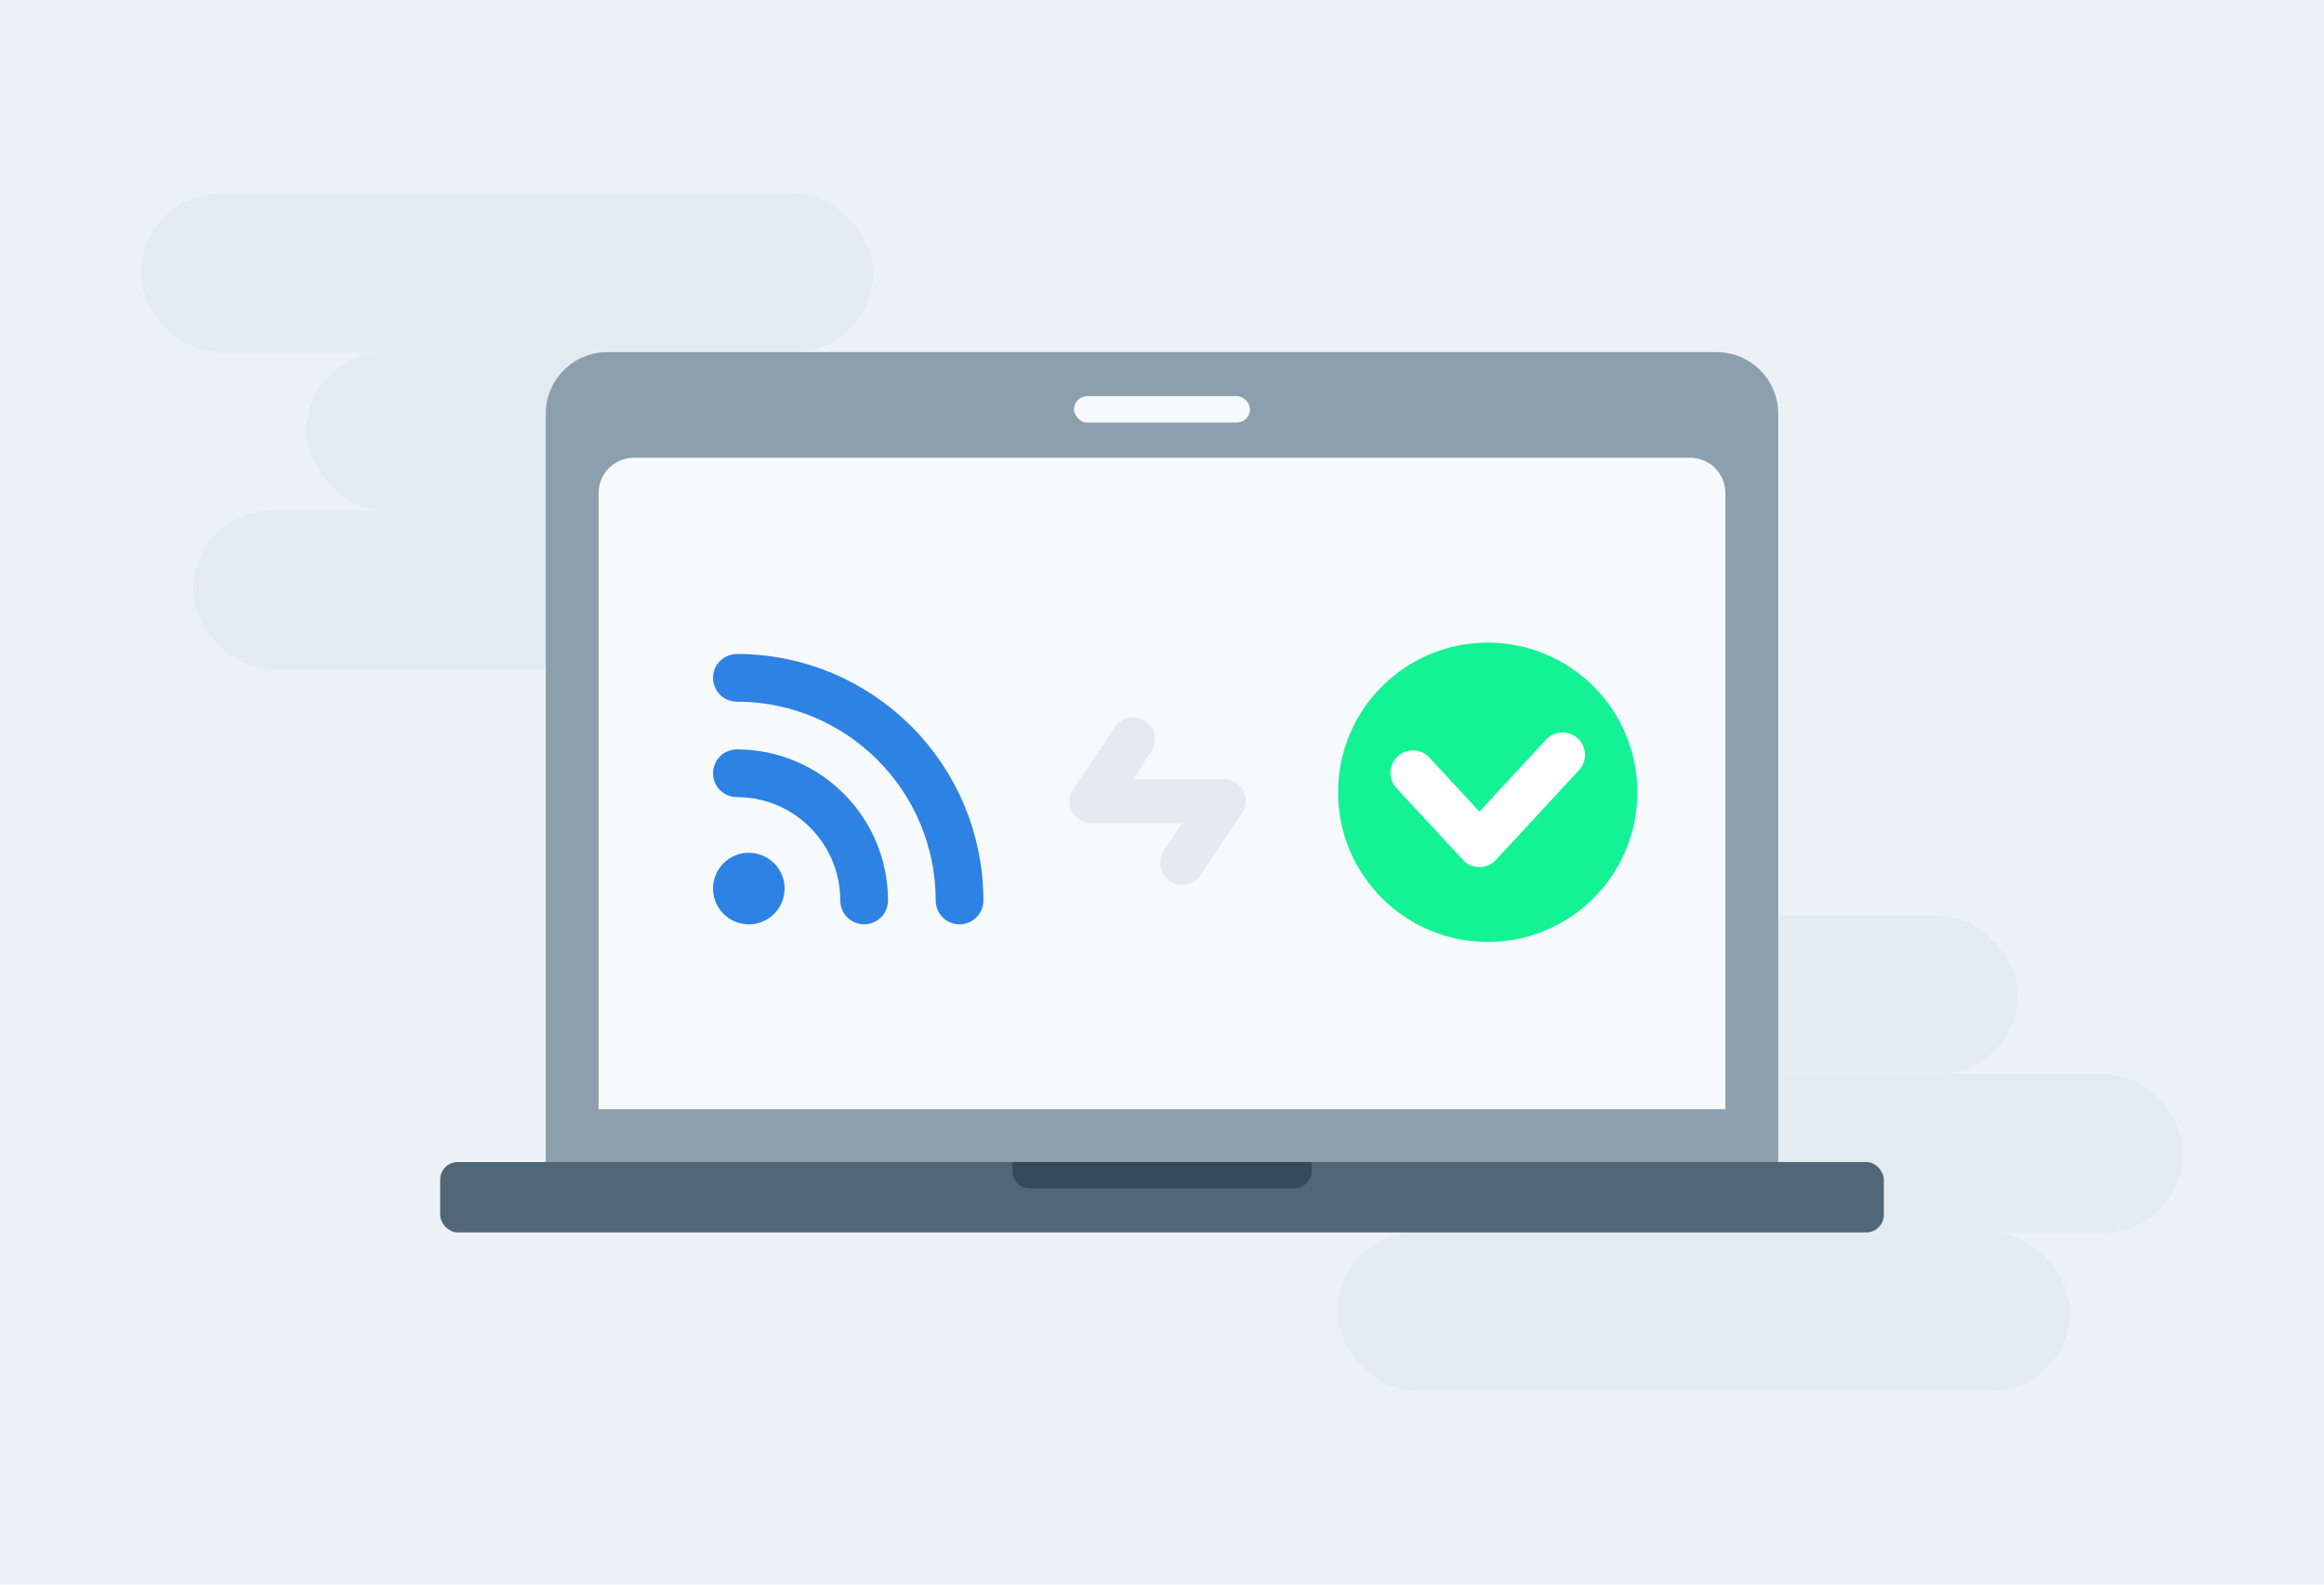
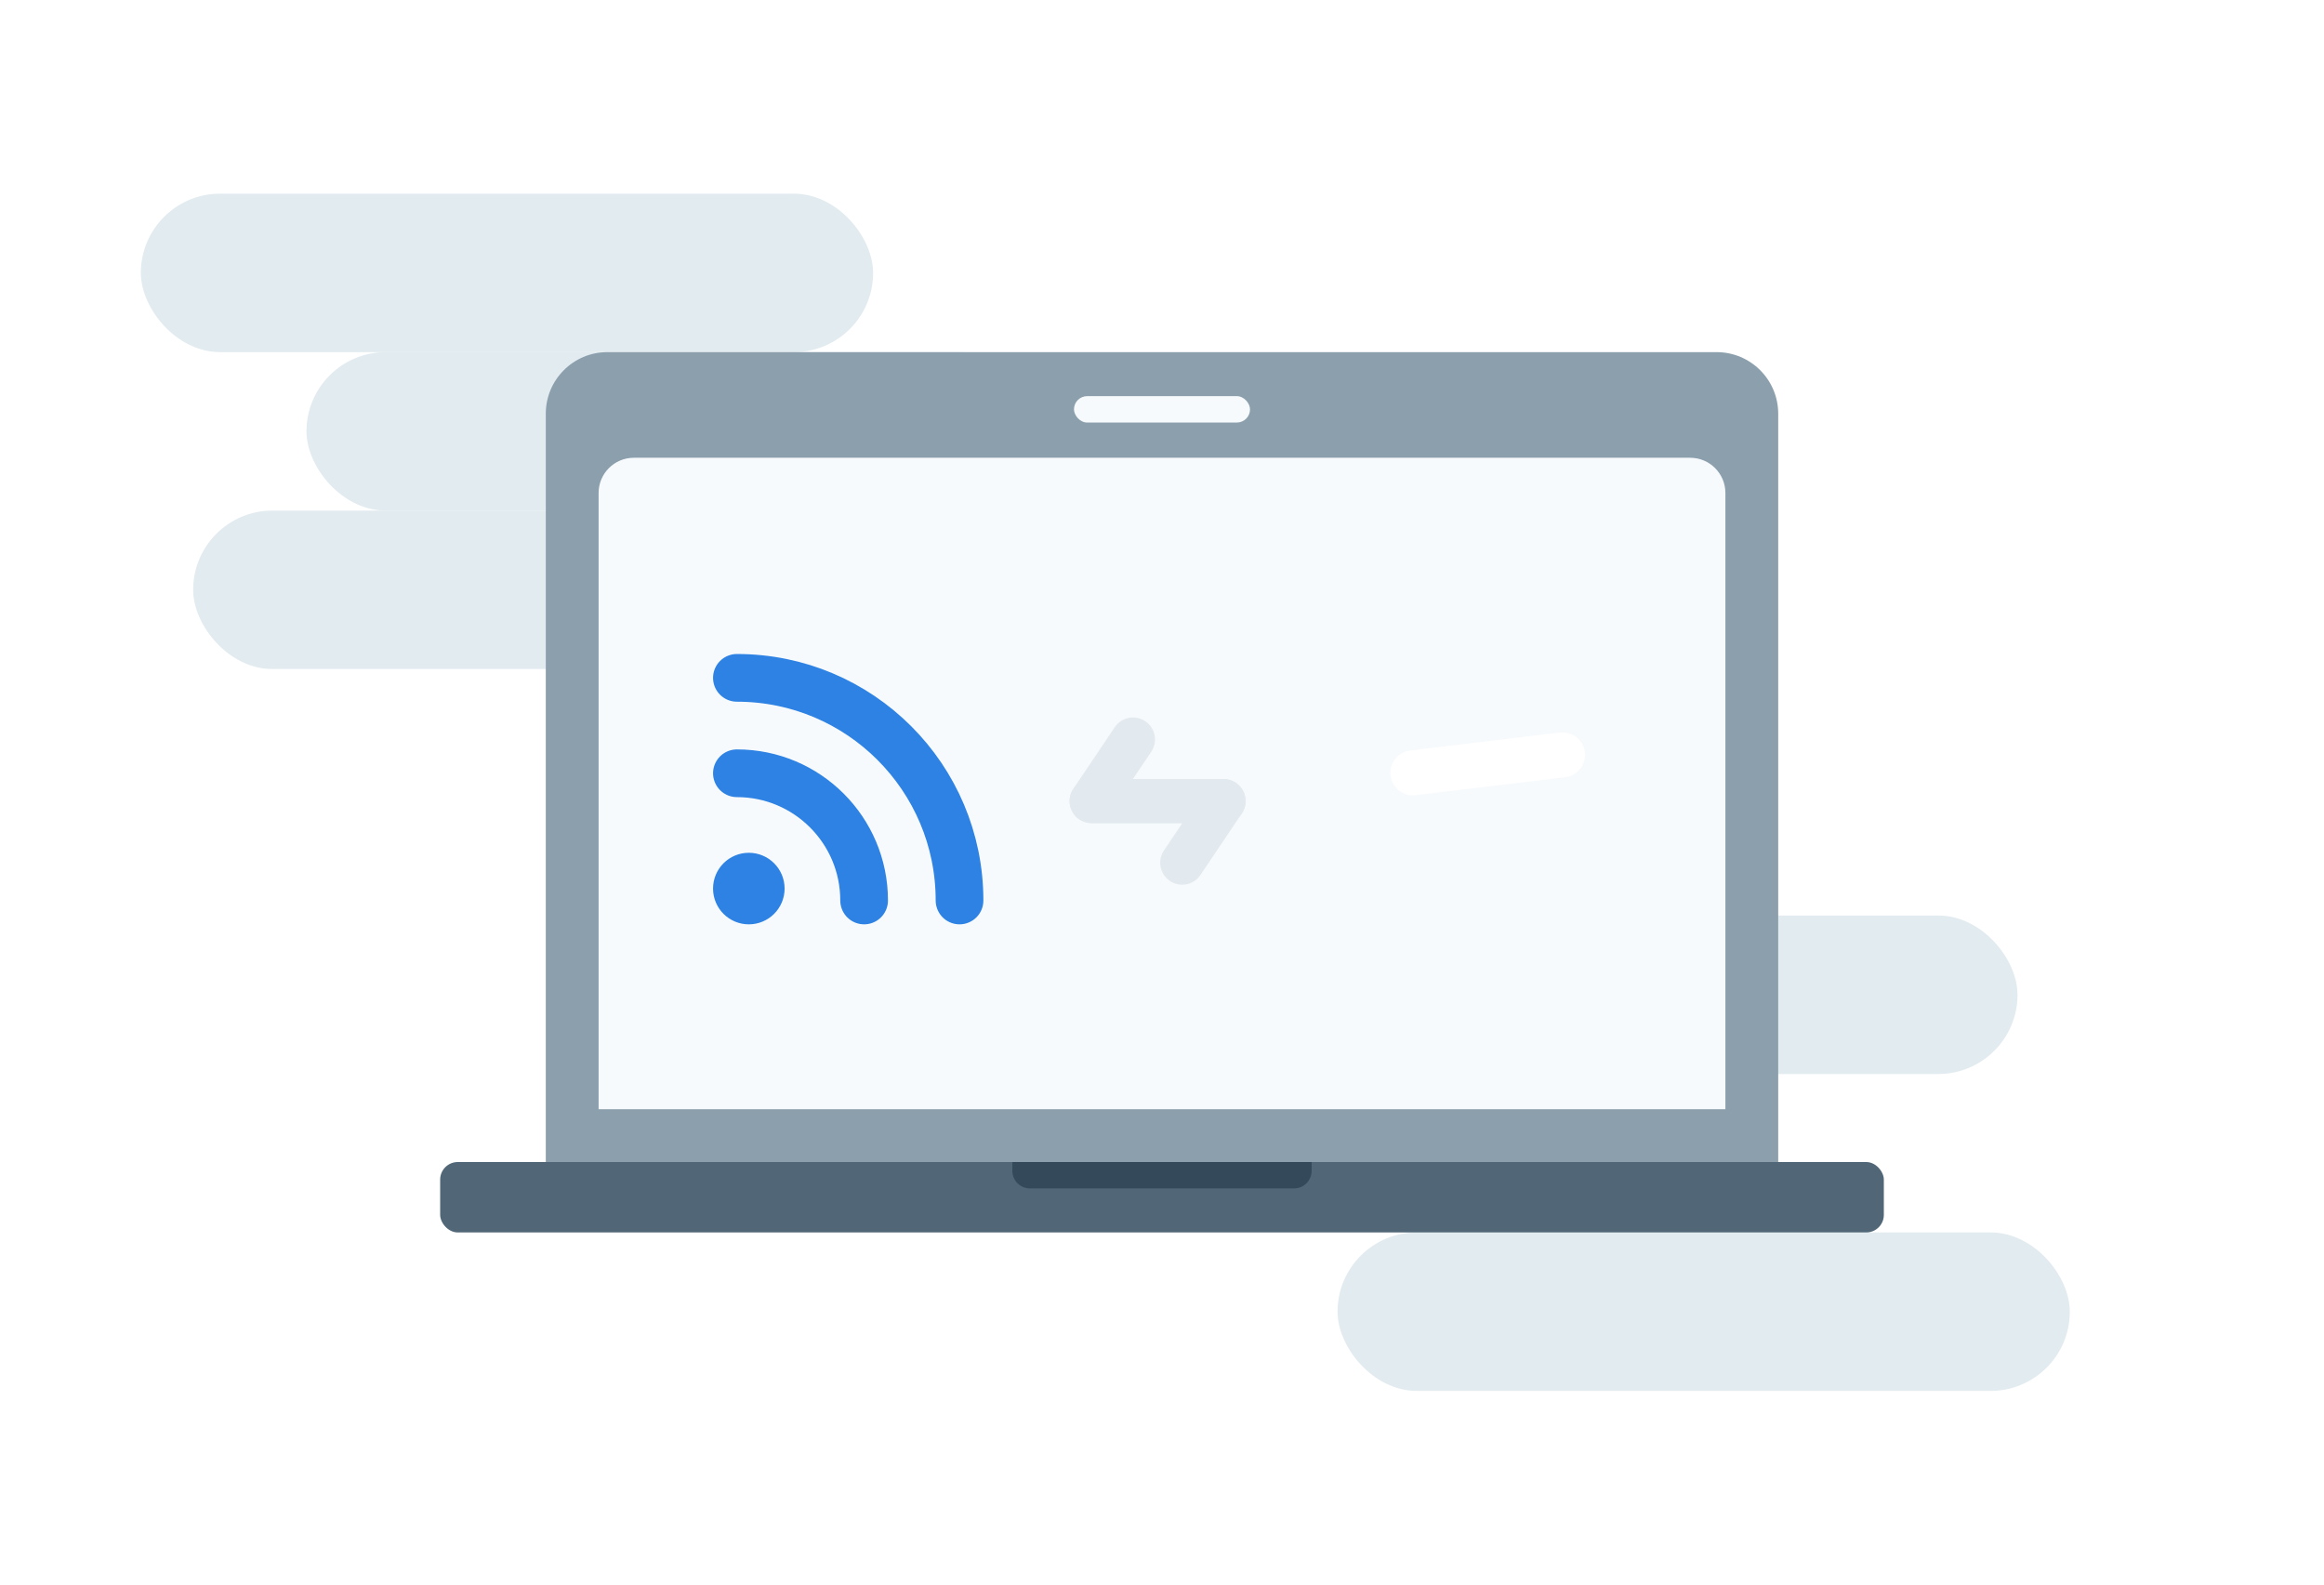
<svg xmlns="http://www.w3.org/2000/svg" width="264" height="180" viewBox="0 0 264 180" fill="none">
-   <rect width="264" height="180" fill="#EBF1F5" />
  <rect x="16" y="22" width="83.184" height="18" rx="9" fill="#E2EBF0" />
  <rect x="34.815" y="40" width="83.184" height="18" rx="9" fill="#E2EBF0" />
  <rect x="21.942" y="58" width="83.184" height="18" rx="9" fill="#E2EBF0" />
  <rect x="146" y="104" width="83.184" height="18" rx="9" fill="#E2EBF0" />
-   <rect x="164.815" y="122" width="83.184" height="18" rx="9" fill="#E2EBF0" />
  <rect x="151.942" y="140" width="83.184" height="18" rx="9" fill="#E2EBF0" />
  <path d="M62 47C62 43.134 65.134 40 69 40H195C198.866 40 202 43.134 202 47V132H62V47Z" fill="#8C9FAD" />
  <path d="M68 56C68 53.791 69.791 52 72 52H192C194.209 52 196 53.791 196 56V126H68V56Z" fill="#F7FAFC" />
  <rect x="50" y="132" width="164" height="8" rx="2" fill="#516777" />
  <rect x="122" y="45" width="20" height="3" rx="1.5" fill="#F7FAFC" />
  <path d="M115 132H149V133C149 134.105 148.105 135 147 135H117C115.895 135 115 134.105 115 133V132Z" fill="#344A5A" />
  <path d="M109 102.29C109 88.323 97.677 77 83.71 77" stroke="#2D82E3" stroke-width="5.419" stroke-linecap="round" />
  <path d="M98.162 102.29C98.162 94.309 91.691 87.839 83.71 87.839" stroke="#2D82E3" stroke-width="5.419" stroke-linecap="round" />
  <circle cx="85.064" cy="100.936" r="3.613" fill="#2D82E3" stroke="#2D82E3" stroke-width="0.903" />
-   <circle cx="169" cy="90" r="17" fill="#13F395" />
-   <path d="M160.5 87.79L168.056 95.95L177.5 85.75" stroke="white" stroke-width="5.1" stroke-linecap="round" stroke-linejoin="round" />
+   <path d="M160.5 87.79L177.5 85.75" stroke="white" stroke-width="5.1" stroke-linecap="round" stroke-linejoin="round" />
  <path d="M139 91H124L128.706 84" stroke="#E2EAF0" stroke-width="5" stroke-linecap="round" stroke-linejoin="round" />
  <path d="M124 91H139L134.294 98" stroke="#E2EAF0" stroke-width="5" stroke-linecap="round" stroke-linejoin="round" />
</svg>